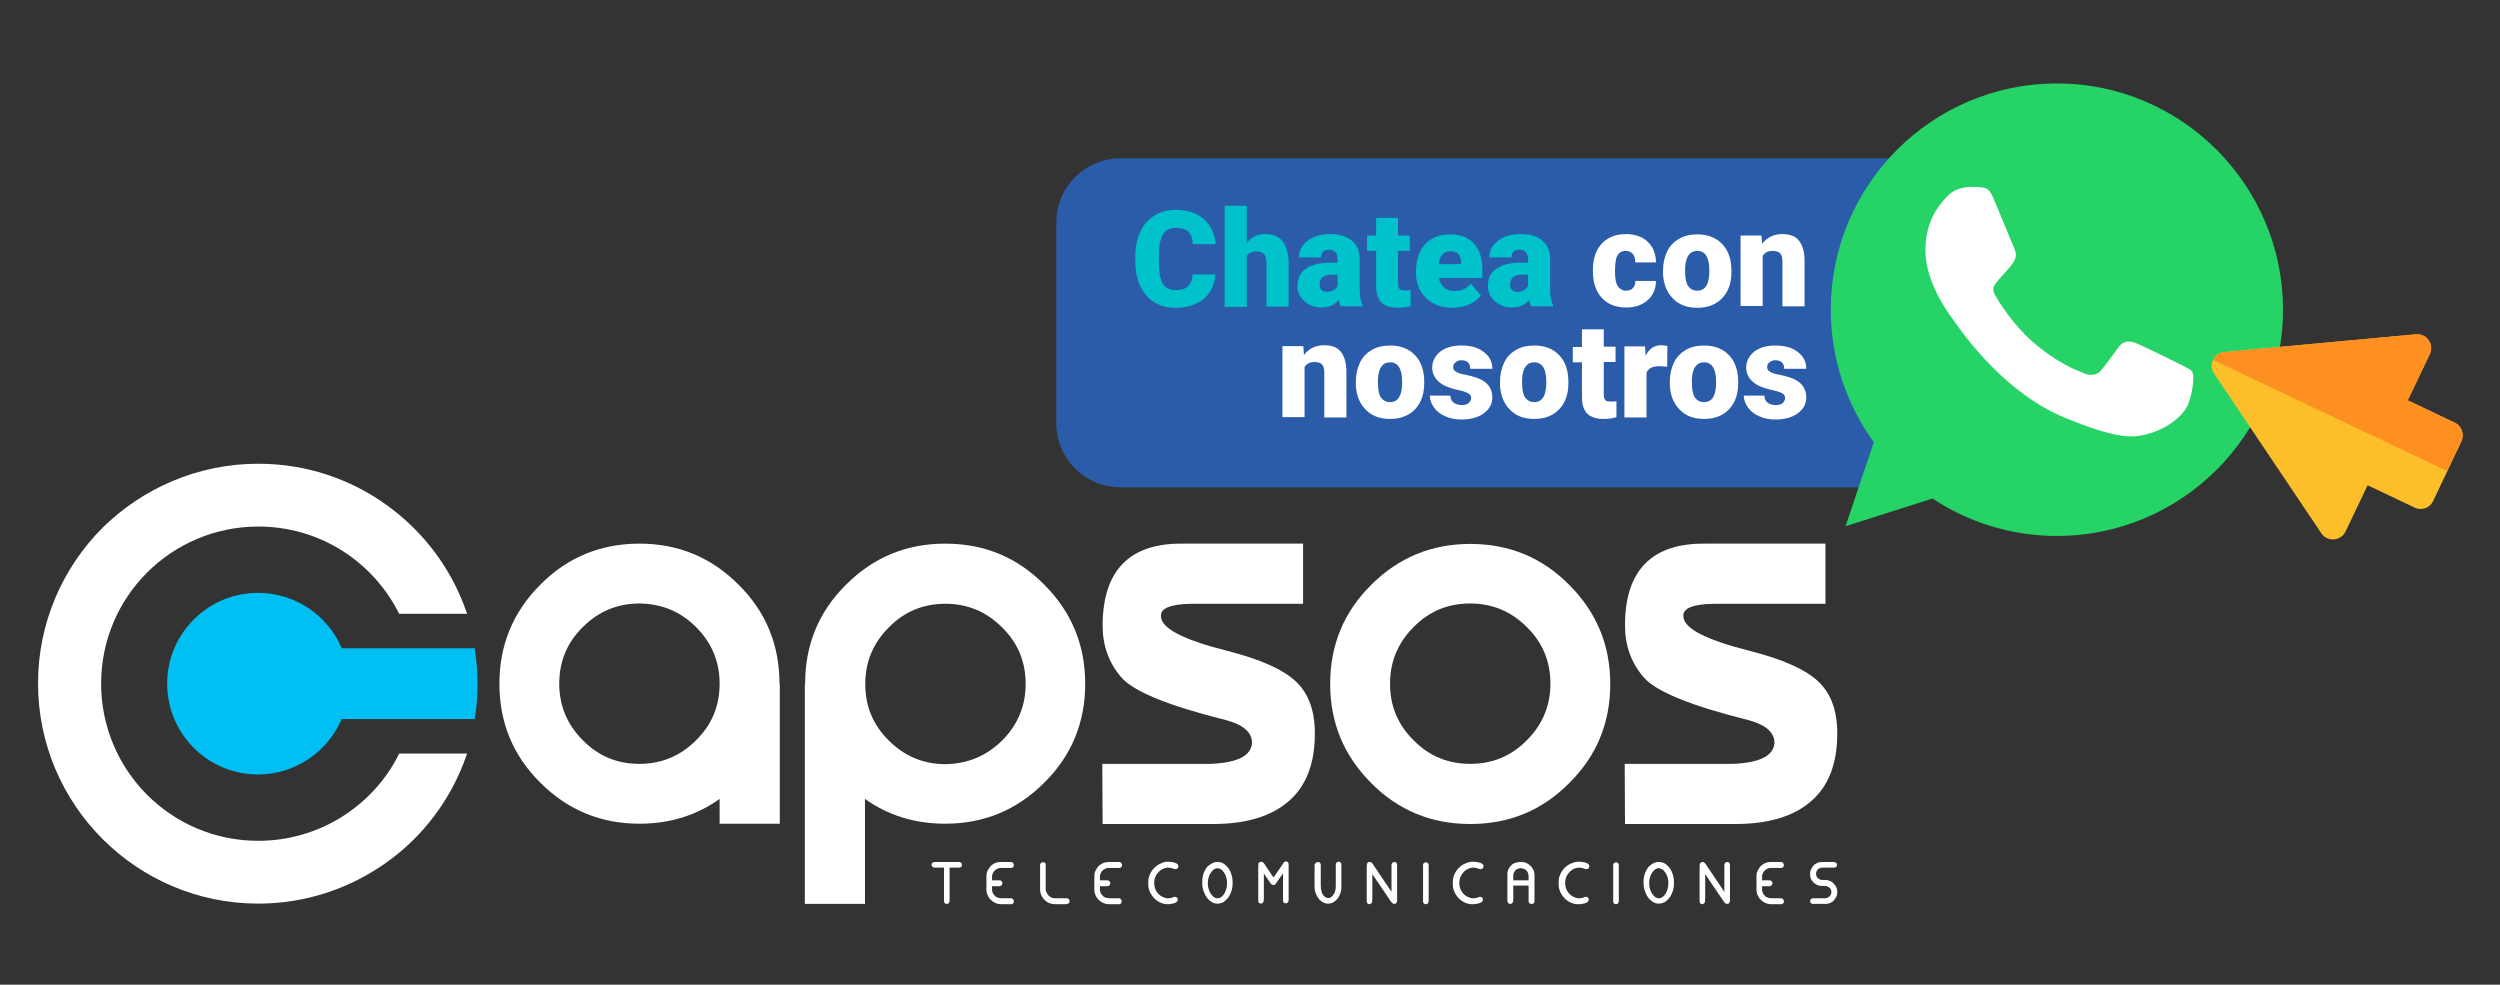
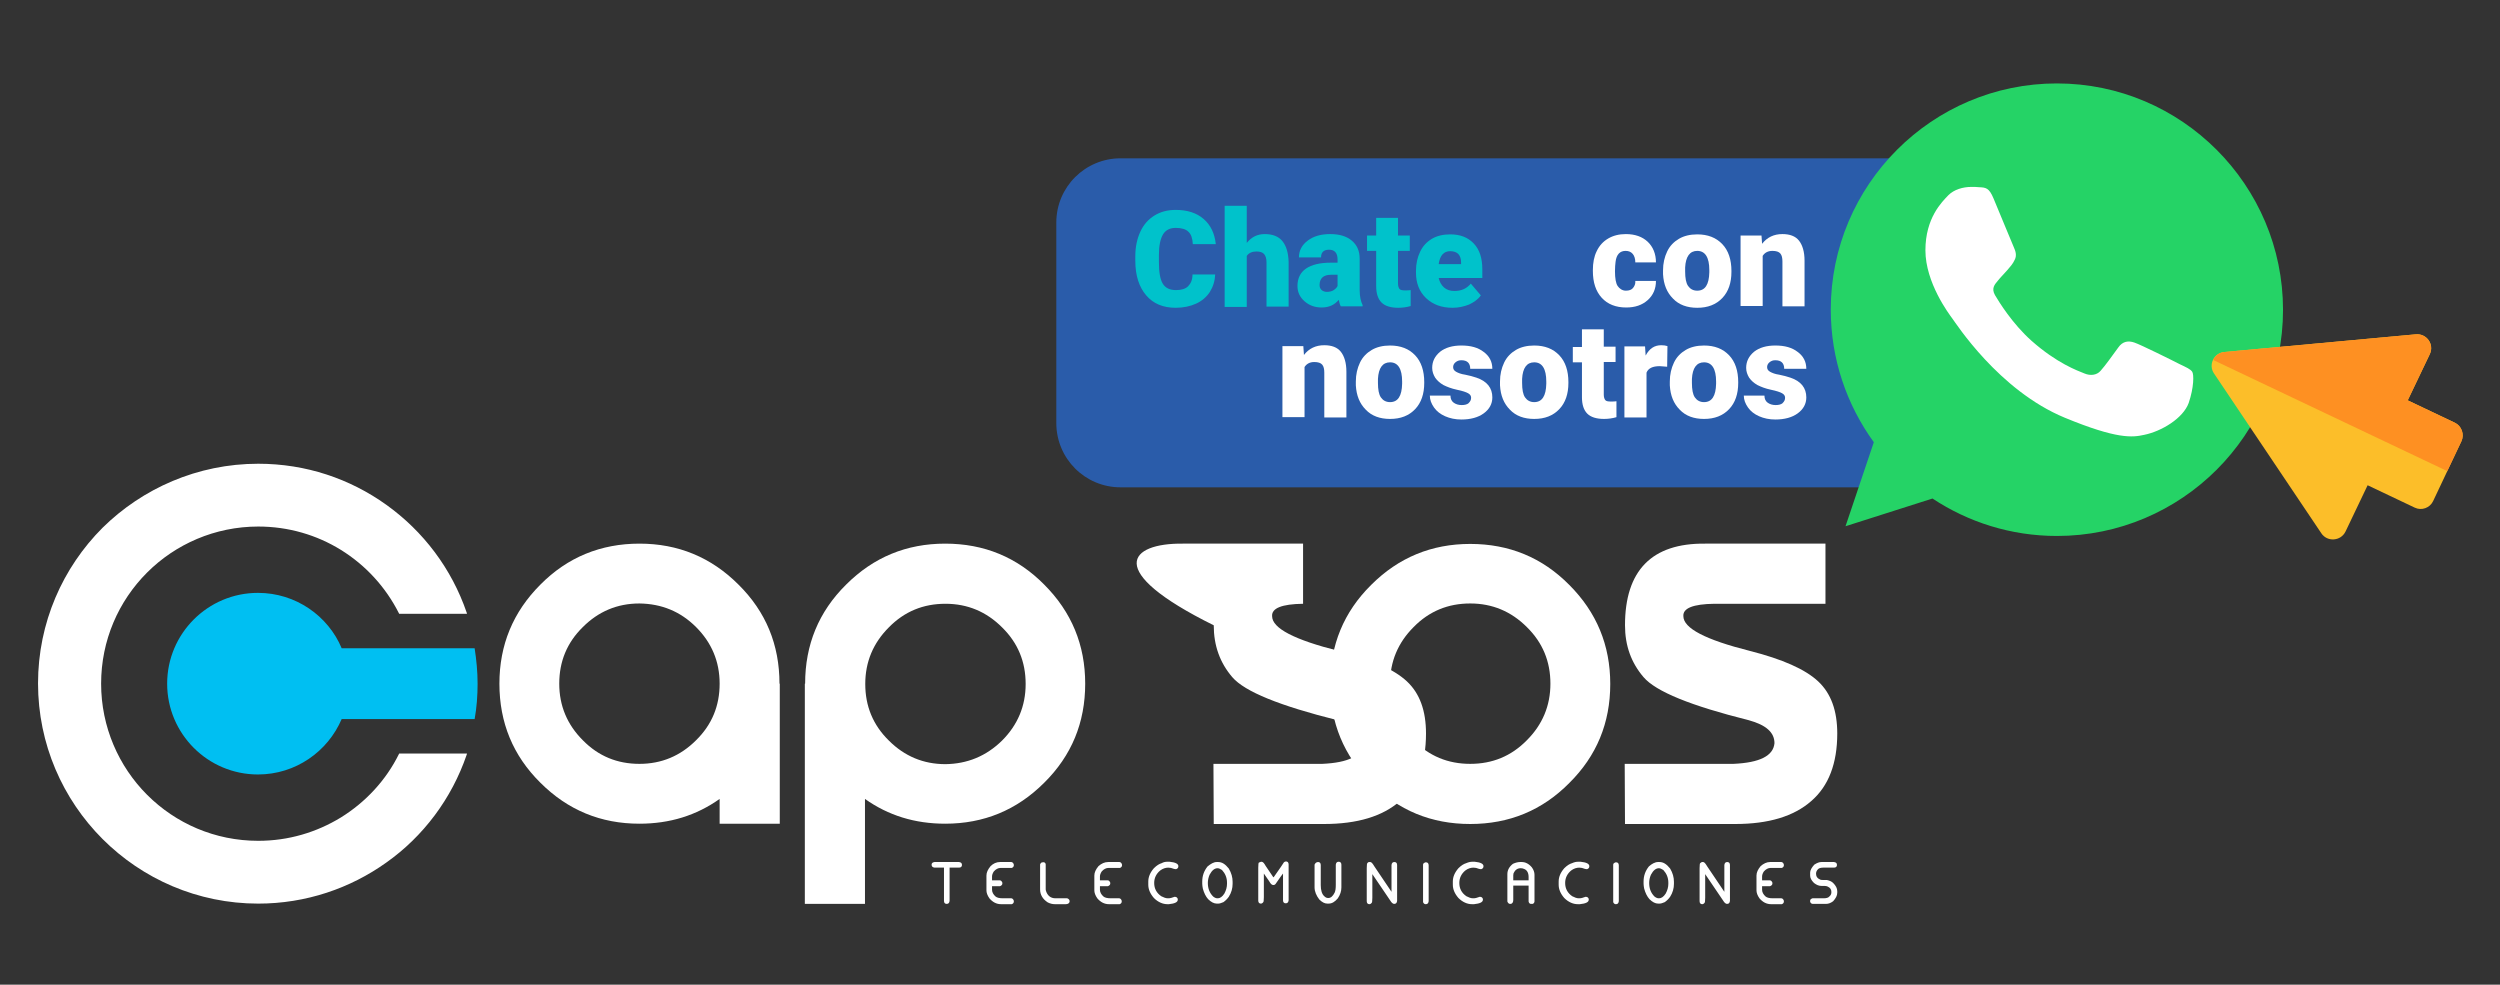
<svg xmlns="http://www.w3.org/2000/svg" version="1.1" id="Layer_1" x="0px" y="0px" viewBox="0 0 848 334" style="enable-background:new 0 0 848 334;" xml:space="preserve">
  <rect x="0" y="0" width="848" height="334" fill="#333333" stroke="none" />
  <style type="text/css">
	.st0{fill-rule:evenodd;clip-rule:evenodd;fill:#FFFFFF;}
	.st1{fill-rule:evenodd;clip-rule:evenodd;fill:#00BFF2;}
	.st2{fill:#2A5CAA;}
	.st3{fill:#25D366;}
	.st4{fill:#00C2CB;}
	.st5{fill:#FFFFFF;}
	.st6{fill:#FCBE29;}
	.st7{fill:#FE9022;}
</style>
  <circle class="st0" cx="698.3" cy="105.3" r="65" />
  <g>
    <g>
      <path class="st0" d="M87.6,157.3c16.2,0,31.1,5.1,43.4,13.9c12.6,9,22.2,21.7,27.3,36.6l0.1,0.4h-23l-0.1-0.2    c-4.5-8.9-11.3-16.3-19.7-21.5c-8.1-5-17.7-7.9-28-7.9c-14.7,0-28.1,6-37.7,15.6c-9.7,9.7-15.6,23-15.6,37.7    c0,14.7,6,28.1,15.6,37.7c9.7,9.7,23,15.6,37.7,15.6c10.3,0,19.8-2.9,28-7.9c8.4-5.2,15.3-12.6,19.7-21.5l0.1-0.2h23l-0.1,0.4    c-5.1,14.9-14.7,27.7-27.3,36.6c-12.2,8.7-27.2,13.9-43.4,13.9c-20.6,0-39.3-8.4-52.8-21.9c-13.5-13.5-21.9-32.2-21.9-52.8    c0-20.6,8.4-39.3,21.9-52.8C48.3,165.7,67,157.3,87.6,157.3z" />
      <path class="st0" d="M578.4,184.4h40.8v20.4h-37.7c-7.2,0.1-10.7,1.5-10.5,4.2c0,4.1,7.5,8,22.6,11.8c11,2.8,18.7,6.2,23.1,10.3    c4.4,4.1,6.5,10,6.5,17.7c0,10.1-2.9,17.8-8.8,22.9c-5.9,5.2-14.5,7.8-25.8,7.8h-37.4l-0.1-20.4H588c8.9-0.4,13.5-2.7,13.9-7    c0-3.7-2.9-6.2-8.7-7.8c-19.6-4.9-31.5-9.7-35.7-14.6c-4.2-4.9-6.3-10.7-6.3-17.6C551.2,193.5,560.3,184.2,578.4,184.4z" />
      <path class="st0" d="M498.7,259.1c7.5,0,13.9-2.6,19.2-8c5.3-5.3,8-11.7,8-19.2c0-7.5-2.6-13.9-8-19.2c-5.3-5.3-11.7-8-19.2-8    c-7.5,0-13.9,2.6-19.2,8c-5.3,5.3-8,11.7-8,19.2c0,7.5,2.6,13.9,8,19.2C484.8,256.5,491.2,259.1,498.7,259.1L498.7,259.1z     M498.7,279.5c-13.2,0-24.4-4.6-33.6-13.9c-9.3-9.3-13.9-20.5-13.9-33.6c0-13.2,4.6-24.4,13.9-33.6c9.3-9.3,20.5-13.9,33.6-13.9    c13.2,0,24.4,4.6,33.6,13.9c9.3,9.3,13.9,20.5,13.9,33.6c0,13.2-4.6,24.4-13.9,33.6C523.1,274.9,511.9,279.5,498.7,279.5z" />
-       <path class="st0" d="M401.2,184.4H442v20.4h-37.7c-7.2,0.1-10.7,1.5-10.5,4.2c0,4.1,7.5,8,22.6,11.8c11,2.8,18.7,6.2,23.1,10.3    c4.4,4.1,6.5,10,6.5,17.7c0,10.1-2.9,17.8-8.8,22.9c-5.9,5.2-14.5,7.8-25.8,7.8h-37.4l-0.1-20.4h36.9c8.9-0.4,13.5-2.7,13.9-7    c0-3.7-2.9-6.2-8.7-7.8c-19.6-4.9-31.5-9.7-35.7-14.6c-4.2-4.9-6.3-10.7-6.3-17.6C374.1,193.5,383.1,184.2,401.2,184.4z" />
+       <path class="st0" d="M401.2,184.4H442v20.4c-7.2,0.1-10.7,1.5-10.5,4.2c0,4.1,7.5,8,22.6,11.8c11,2.8,18.7,6.2,23.1,10.3    c4.4,4.1,6.5,10,6.5,17.7c0,10.1-2.9,17.8-8.8,22.9c-5.9,5.2-14.5,7.8-25.8,7.8h-37.4l-0.1-20.4h36.9c8.9-0.4,13.5-2.7,13.9-7    c0-3.7-2.9-6.2-8.7-7.8c-19.6-4.9-31.5-9.7-35.7-14.6c-4.2-4.9-6.3-10.7-6.3-17.6C374.1,193.5,383.1,184.2,401.2,184.4z" />
      <path class="st0" d="M273.1,231.9c0-13.2,4.6-24.4,13.9-33.6c9.3-9.3,20.5-13.9,33.6-13.9c13.2,0,24.4,4.6,33.6,13.9    c9.3,9.3,13.9,20.5,13.9,33.6c0,13.2-4.6,24.4-13.9,33.6c-9.3,9.3-20.5,13.9-33.6,13.9c-10.3,0-19.3-2.8-27.2-8.4v35.6h-20.4    V231.9L273.1,231.9z M339.9,251.2c5.3-5.3,8-11.7,8-19.2c0-7.5-2.6-13.9-8-19.2c-5.3-5.3-11.7-8-19.2-8c-7.5,0-13.9,2.6-19.2,8    c-5.3,5.3-8,11.7-8,19.2c0,7.5,2.6,13.9,8,19.2c5.3,5.3,11.7,8,19.2,8C328.1,259.1,334.5,256.5,339.9,251.2z" />
      <path class="st0" d="M264.4,231.9c0-13.2-4.6-24.4-13.9-33.6c-9.3-9.3-20.5-13.9-33.6-13.9s-24.4,4.6-33.6,13.9    c-9.3,9.3-13.9,20.5-13.9,33.6c0,13.2,4.6,24.4,13.9,33.6c9.3,9.3,20.5,13.9,33.6,13.9c10.3,0,19.3-2.8,27.2-8.4v8.4h20.4V231.9    L264.4,231.9z M236.1,212.7c5.3,5.3,8,11.7,8,19.2c0,7.5-2.6,13.9-8,19.2c-5.3,5.3-11.7,8-19.2,8c-7.5,0-13.9-2.6-19.2-8    c-5.3-5.3-8-11.7-8-19.2c0-7.5,2.6-13.9,8-19.2c5.3-5.3,11.7-8,19.2-8C224.4,204.8,230.8,207.4,236.1,212.7z" />
      <path class="st0" d="M317,292.4h8.3c0.7,0.1,1,0.4,1,1c0,0.5-0.3,0.9-1,0.9h-3.2v11.3c-0.1,0.7-0.4,1-1,1c-0.5,0-0.9-0.3-0.9-1    v-11.3H317c-0.7-0.1-1-0.4-1-1C316,292.8,316.3,292.5,317,292.4L317,292.4z M339.2,292.4h3.8c0.3,0,0.6,0.2,0.8,0.6    c0,0.1,0.1,0.2,0.1,0.4c0,0.5-0.2,0.8-0.7,1l-0.2,0h-3.6c-0.8,0-1.6,0.4-2.3,1.2c-0.4,0.6-0.6,1.2-0.6,1.7v1.3h2.6    c0.4,0,0.7,0.3,0.9,0.8v0.3c0,0.4-0.3,0.7-0.8,0.9c-0.2,0-0.4,0-0.5,0h-2.2v1.2c0,0.8,0.4,1.6,1.2,2.3c0.5,0.4,1.3,0.6,2.5,0.6    h2.8c0.3,0,0.6,0.2,0.8,0.6c0,0.1,0.1,0.2,0.1,0.4c0,0.5-0.2,0.8-0.7,1l-0.2,0h-3.4c-1.6,0-2.9-0.7-4-2c-0.7-1-1-1.9-1-2.7v-1.6    c0-0.4,0-0.7,0-0.9c0-0.2,0-0.5,0-0.9V297c0-1.1,0.5-2.1,1.4-3.2C336.9,292.9,338,292.4,339.2,292.4L339.2,292.4z M354,292.4    c0.5,0.2,0.7,0.5,0.7,0.8v8.3c0,0.2,0,0.4,0.1,0.7c0.5,1.6,1.6,2.5,3.2,2.5h4c0.5,0.2,0.8,0.5,0.8,0.9v0.3    c-0.1,0.5-0.6,0.8-1.3,0.8h-2.9c-0.1,0-0.3,0-0.5,0c0,0-0.1,0-0.3,0c-0.8,0-1.6-0.2-2.4-0.6c-1.7-1.1-2.6-2.6-2.6-4.4v-8    c0-0.1,0-0.3,0-0.5c0.2-0.5,0.5-0.7,0.8-0.7H354L354,292.4z M375.9,292.4h3.8c0.3,0,0.6,0.2,0.8,0.6c0,0.1,0.1,0.2,0.1,0.4    c0,0.5-0.2,0.8-0.7,1l-0.2,0H376c-0.8,0-1.6,0.4-2.3,1.2c-0.4,0.6-0.6,1.2-0.6,1.7v1.3h2.6c0.4,0,0.7,0.3,0.9,0.8v0.3    c0,0.4-0.3,0.7-0.8,0.9c-0.2,0-0.4,0-0.5,0h-2.2v1.2c0,0.8,0.4,1.6,1.2,2.3c0.5,0.4,1.3,0.6,2.5,0.6h2.8c0.3,0,0.6,0.2,0.8,0.6    c0,0.1,0.1,0.2,0.1,0.4c0,0.5-0.2,0.8-0.7,1l-0.2,0h-3.4c-1.6,0-2.9-0.7-4-2c-0.7-1-1-1.9-1-2.7v-1.6c0-0.4,0-0.7,0-0.9    c0-0.2,0-0.5,0-0.9V297c0-1.1,0.5-2.1,1.4-3.2C373.6,292.9,374.7,292.4,375.9,292.4L375.9,292.4z M396,292.3h0.7    c2,0.2,3,0.7,3,1.5c0,0.5-0.2,0.8-0.7,1c-0.1,0-0.2,0-0.3,0h-0.1c-0.1,0-0.6-0.1-1.4-0.4l-0.9-0.1c-0.9,0-1.9,0.3-2.8,1    c-1.3,1.1-2,2.5-2,4.2c0,1.9,0.8,3.4,2.4,4.5c0.8,0.4,1.5,0.7,2.2,0.7h0.3c0.5,0,1.2-0.2,2-0.5h0.1c0.5,0,0.8,0.2,1,0.7    c0,0.1,0,0.2,0,0.3v0c0,0.8-1,1.3-3,1.5H396c-1.6,0-3.2-0.7-4.6-2.1c-1.3-1.5-1.9-3-1.9-4.5v-1.1c0-1.5,0.6-3,1.9-4.5    c1-1,1.9-1.5,2.6-1.7C394.7,292.4,395.4,292.3,396,292.3L396,292.3z M412.7,292.4h0.5c1.3,0,2.4,0.7,3.6,2.2    c0.9,1.5,1.3,3,1.3,4.5v0.7c0,1.5-0.4,3-1.3,4.4c-0.5,0.7-1.1,1.3-1.8,1.8c-0.7,0.3-1.3,0.5-1.7,0.5h-0.6c-0.9,0-1.9-0.5-2.9-1.5    c-0.8-0.9-1.4-2.1-1.8-3.6c-0.1-0.6-0.2-1.1-0.2-1.6v-0.8c0-1.9,0.6-3.6,1.8-5.1C410.7,293,411.7,292.4,412.7,292.4L412.7,292.4z     M409.7,299.5c0,1.9,0.6,3.4,1.8,4.6c0.5,0.4,1,0.6,1.4,0.6h0.2c0.7,0,1.5-0.5,2.2-1.6c0.6-1.1,0.9-2.2,0.9-3.3v-0.1    c0,0,0-0.1,0-0.1c0,0,0-0.1,0-0.1v-0.1c0-1.7-0.6-3.1-1.7-4.3c-0.6-0.4-1.1-0.6-1.5-0.6c-1,0-1.9,0.7-2.7,2.2    C409.9,297.6,409.7,298.6,409.7,299.5L409.7,299.5z M427.9,292.3c0.5,0,0.9,0.5,1.4,1.4c0.3,0.4,1.1,1.6,2.5,3.7    c0.1,0.1,0.2,0.2,0.2,0.2c2.1-3,3.3-4.7,3.5-5.1c0.2-0.2,0.5-0.3,0.7-0.3c0.5,0,0.9,0.3,0.9,1v12.2c-0.1,0.7-0.4,1-1,1    c-0.5,0-0.9-0.3-0.9-1v-9.1c-0.1,0.1-1,1.3-2.5,3.5c-0.2,0.3-0.5,0.4-0.8,0.4c-0.5,0-0.9-0.4-1.4-1.3c-0.3-0.4-0.9-1.3-1.8-2.6h0    v8c0,1.1-0.1,1.7-0.2,1.7c-0.2,0.3-0.5,0.5-0.8,0.5c-0.5,0-0.9-0.3-0.9-1v-11.2c0-1.1,0.1-1.7,0.2-1.7    C427.3,292.5,427.6,292.3,427.9,292.3L427.9,292.3z M447.1,292.4c0.5,0,0.9,0.3,0.9,1v6.8c0,1.8,0.4,3.1,1.2,3.8    c0.4,0.4,0.8,0.6,1.3,0.6h0.1c0.8,0,1.5-0.6,2.1-1.8c0.3-0.6,0.4-1.5,0.4-2.7v-6.8c0.1-0.7,0.4-1,1-1c0.5,0,0.9,0.3,0.9,1v7.7    c0,1.3-0.4,2.5-1.2,3.7c-1,1.2-2,1.8-3.1,1.8h-0.5c-0.9,0-1.8-0.5-2.7-1.4c-1-1.3-1.6-2.7-1.6-4.1v-7.7    C446.1,292.8,446.5,292.4,447.1,292.4L447.1,292.4z M464.5,292.4h0.3c0.4,0,0.8,0.5,1.4,1.5c3.7,5.5,5.6,8.3,5.8,8.6h0v-9.1    c0.1-0.7,0.4-1,1-1c0.5,0,0.9,0.3,0.9,1v12.2c-0.1,0.7-0.4,1-1,1c-0.4,0-0.9-0.4-1.3-1.1c-2.6-3.8-4.6-6.8-6.1-9h0v8    c0,1.1-0.1,1.7-0.2,1.7c-0.2,0.3-0.5,0.5-0.8,0.5c-0.5,0-0.9-0.3-0.9-1v-11.2c0-1.1,0.1-1.7,0.2-1.7    C464,292.5,464.2,292.4,464.5,292.4L464.5,292.4z M483.7,292.5c0.5,0,0.9,0.3,0.9,1v12.2c-0.1,0.7-0.4,1-1,1    c-0.4,0-0.7-0.2-0.9-0.7v-12.7c0-0.4,0.3-0.6,0.8-0.8H483.7L483.7,292.5z M499.5,292.3h0.7c2,0.2,3,0.7,3,1.5c0,0.5-0.2,0.8-0.7,1    c-0.1,0-0.2,0-0.3,0h-0.1c-0.1,0-0.6-0.1-1.4-0.4l-0.9-0.1c-0.9,0-1.9,0.3-2.8,1c-1.3,1.1-2,2.5-2,4.2c0,1.9,0.8,3.4,2.4,4.5    c0.8,0.4,1.5,0.7,2.2,0.7h0.3c0.5,0,1.2-0.2,2-0.5h0.1c0.5,0,0.8,0.2,1,0.7c0,0.1,0,0.2,0,0.3v0c0,0.8-1,1.3-3,1.5h-0.7    c-1.6,0-3.2-0.7-4.6-2.1c-1.3-1.5-1.9-3-1.9-4.5v-1.1c0-1.5,0.6-3,1.9-4.5c1-1,1.9-1.5,2.6-1.7    C498.2,292.4,498.9,292.3,499.5,292.3L499.5,292.3z M515.6,292.4h0.6c1.2,0,2.4,0.6,3.4,1.8c0.6,0.8,0.9,1.7,0.9,2.5v9.1    c-0.1,0.5-0.3,0.7-0.5,0.7c0,0.1-0.1,0.1-0.4,0.1h-0.3c-0.4,0-0.7-0.3-0.8-0.8v-5.4h-5.2v4.9c0,0.7-0.3,1.2-0.8,1.3h-0.3    c-0.4,0-0.7-0.3-0.9-0.8v-9.3c0-1.3,0.6-2.5,1.9-3.5C514.1,292.6,514.9,292.4,515.6,292.4L515.6,292.4z M513.3,296.9v1.7h5.2v-1.1    c0-1.4-0.5-2.3-1.4-2.7c-0.4-0.2-0.8-0.3-1.2-0.3h-0.1c-1.1,0-1.9,0.6-2.4,1.7C513.4,296.3,513.3,296.6,513.3,296.9L513.3,296.9z     M535.4,292.3h0.7c2,0.2,3,0.7,3,1.5c0,0.5-0.2,0.8-0.7,1c-0.1,0-0.2,0-0.3,0H538c-0.1,0-0.6-0.1-1.4-0.4l-0.9-0.1    c-0.9,0-1.9,0.3-2.8,1c-1.3,1.1-2,2.5-2,4.2c0,1.9,0.8,3.4,2.4,4.5c0.8,0.4,1.5,0.7,2.2,0.7h0.3c0.5,0,1.2-0.2,2-0.5h0.1    c0.5,0,0.8,0.2,1,0.7c0,0.1,0,0.2,0,0.3v0c0,0.8-1,1.3-3,1.5h-0.7c-1.6,0-3.2-0.7-4.6-2.1c-1.3-1.5-1.9-3-1.9-4.5v-1.1    c0-1.5,0.6-3,1.9-4.5c1-1,1.9-1.5,2.6-1.7C534.1,292.4,534.7,292.3,535.4,292.3L535.4,292.3z M548.2,292.5c0.5,0,0.9,0.3,0.9,1    v12.2c-0.1,0.7-0.4,1-1,1c-0.4,0-0.7-0.2-0.9-0.7v-12.7c0-0.4,0.3-0.6,0.8-0.8H548.2L548.2,292.5z M562.4,292.4h0.5    c1.3,0,2.4,0.7,3.6,2.2c0.9,1.5,1.3,3,1.3,4.5v0.7c0,1.5-0.4,3-1.3,4.4c-0.5,0.7-1.1,1.3-1.8,1.8c-0.7,0.3-1.3,0.5-1.7,0.5h-0.6    c-0.9,0-1.9-0.5-2.9-1.5c-0.8-0.9-1.4-2.1-1.8-3.6c-0.1-0.6-0.2-1.1-0.2-1.6v-0.8c0-1.9,0.6-3.6,1.8-5.1    C560.3,293,561.4,292.4,562.4,292.4L562.4,292.4z M559.4,299.5c0,1.9,0.6,3.4,1.8,4.6c0.5,0.4,1,0.6,1.4,0.6h0.2    c0.7,0,1.5-0.5,2.2-1.6c0.6-1.1,0.9-2.2,0.9-3.3v-0.1c0,0,0-0.1,0-0.1c0,0,0-0.1,0-0.1v-0.1c0-1.7-0.6-3.1-1.7-4.3    c-0.6-0.4-1.1-0.6-1.5-0.6c-1,0-1.9,0.7-2.7,2.2C559.6,297.6,559.4,298.6,559.4,299.5L559.4,299.5z M577.4,292.4h0.3    c0.4,0,0.8,0.5,1.4,1.5c3.7,5.5,5.6,8.3,5.8,8.6h0v-9.1c0.1-0.7,0.4-1,1-1c0.5,0,0.9,0.3,0.9,1v12.2c-0.1,0.7-0.4,1-1,1    c-0.4,0-0.9-0.4-1.3-1.1c-2.6-3.8-4.6-6.8-6.1-9h0v8c0,1.1-0.1,1.7-0.2,1.7c-0.2,0.3-0.5,0.5-0.8,0.5c-0.5,0-0.9-0.3-0.9-1v-11.2    c0-1.1,0.1-1.7,0.2-1.7C577,292.5,577.2,292.4,577.4,292.4L577.4,292.4z M600.4,292.4h3.8c0.3,0,0.6,0.2,0.8,0.6    c0,0.1,0.1,0.2,0.1,0.4c0,0.5-0.2,0.8-0.7,1l-0.2,0h-3.6c-0.8,0-1.6,0.4-2.3,1.2c-0.4,0.6-0.6,1.2-0.6,1.7v1.3h2.6    c0.4,0,0.7,0.3,0.9,0.8v0.3c0,0.4-0.3,0.7-0.8,0.9c-0.2,0-0.4,0-0.5,0h-2.2v1.2c0,0.8,0.4,1.6,1.2,2.3c0.5,0.4,1.3,0.6,2.5,0.6    h2.8c0.3,0,0.6,0.2,0.8,0.6c0,0.1,0.1,0.2,0.1,0.4c0,0.5-0.2,0.8-0.7,1l-0.2,0h-3.4c-1.6,0-2.9-0.7-4-2c-0.7-1-1-1.9-1-2.7v-1.6    c0-0.4,0-0.7,0-0.9c0-0.2,0-0.5,0-0.9V297c0-1.1,0.5-2.1,1.4-3.2C598.2,292.9,599.3,292.4,600.4,292.4L600.4,292.4z M617.8,292.4    h4.3c0.7,0.1,1,0.4,1,1c0,0.5-0.3,0.9-1,0.9h-3.7c-0.8,0-1.4,0.2-1.7,0.5c-0.5,0.5-0.7,1-0.7,1.6c0,0.9,0.5,1.6,1.5,2    c0.2,0.1,0.9,0.1,2.2,0.1c0.9,0.2,1.6,0.5,2.1,1c0.9,0.9,1.4,1.8,1.4,2.8v0.5c0,1-0.5,1.9-1.4,2.9c-0.8,0.6-1.6,0.9-2.4,0.9H615    c-0.5,0-0.8-0.2-1-0.7v-0.4c0-0.4,0.3-0.6,0.8-0.8h3.8c0.9,0,1.6-0.2,1.9-0.6c0.5-0.4,0.7-0.9,0.7-1.4v-0.2c0-0.8-0.4-1.4-1.3-1.8    c-0.2-0.1-0.6-0.2-1.1-0.2h-1c-0.8,0-1.6-0.3-2.5-1c-0.9-0.9-1.3-1.7-1.3-2.5v-1c0-0.8,0.5-1.7,1.4-2.7    C616.3,292.7,617.1,292.4,617.8,292.4z" />
      <path class="st1" d="M115.9,219.9H161c0.6,3.9,1,7.9,1,12c0,4.1-0.3,8.1-1,12h-45.1c-4.7,11-15.6,18.8-28.4,18.8    c-17,0-30.8-13.8-30.8-30.8c0-17,13.8-30.8,30.8-30.8C100.3,201.1,111.3,208.9,115.9,219.9z" />
    </g>
    <g>
      <path class="st2" d="M651.9,165.3H380.1c-12.1,0-21.8-9.8-21.8-21.8v-68c0-12.1,9.8-21.8,21.8-21.8h271.8V165.3z" />
      <g>
        <g>
          <path class="st3" d="M697.7,28.3L697.7,28.3c-42.3,0-76.7,34.4-76.7,76.7c0,16.8,5.4,32.3,14.6,45l-9.6,28.5l29.5-9.4      c12.1,8,26.6,12.7,42.2,12.7c42.3,0,76.7-34.4,76.7-76.7S740,28.3,697.7,28.3z M742.4,136.7c-1.9,5.2-9.2,9.6-15.1,10.8      c-4,0.9-9.2,1.5-26.9-5.8c-22.5-9.3-37.1-32.3-38.2-33.7c-1.1-1.5-9.1-12.1-9.1-23.1s5.6-16.4,7.8-18.7c1.9-1.9,4.9-2.8,7.8-2.8      c0.9,0,1.8,0,2.6,0.1c2.3,0.1,3.4,0.2,4.9,3.8c1.9,4.5,6.4,15.5,6.9,16.6c0.5,1.1,1.1,2.7,0.3,4.2c-0.7,1.5-1.4,2.2-2.5,3.5      c-1.1,1.3-2.2,2.3-3.3,3.7c-1,1.2-2.2,2.5-0.9,4.8c1.3,2.2,5.8,9.6,12.4,15.5c8.6,7.6,15.5,10.1,18,11.1      c1.9,0.8,4.1,0.6,5.4-0.9c1.7-1.9,3.8-4.9,6-7.9c1.5-2.2,3.5-2.4,5.5-1.7c2.1,0.7,13,6.1,15.3,7.3c2.3,1.1,3.7,1.7,4.3,2.6      C744.2,127,744.2,131.4,742.4,136.7z" />
        </g>
      </g>
      <g>
        <g>
          <path class="st4" d="M412.2,93c-0.1,2.3-0.7,4.2-1.8,6c-1.1,1.7-2.7,3.1-4.7,4c-2,0.9-4.3,1.4-6.9,1.4c-4.3,0-7.6-1.4-10-4.2      c-2.4-2.8-3.7-6.7-3.7-11.7v-1.6c0-3.2,0.6-5.9,1.7-8.3c1.1-2.4,2.7-4.2,4.8-5.5c2.1-1.3,4.5-1.9,7.2-1.9c3.9,0,7.1,1,9.5,3.1      c2.4,2.1,3.7,4.9,4.1,8.5h-7.8c-0.1-2-0.6-3.4-1.5-4.2c-0.9-0.9-2.4-1.3-4.3-1.3c-1.9,0-3.4,0.7-4.3,2.2c-0.9,1.5-1.4,3.8-1.4,7      v2.3c0,3.5,0.4,5.9,1.3,7.4c0.9,1.5,2.4,2.2,4.5,2.2c1.8,0,3.2-0.4,4.1-1.3s1.5-2.2,1.5-4H412.2z" />
          <path class="st4" d="M422.9,82.4c1.6-2,3.6-3,6.1-3c2.7,0,4.7,0.8,6,2.4c1.3,1.6,2,3.9,2.1,7v15.2h-7.5v-15      c0-1.3-0.3-2.2-0.8-2.8c-0.5-0.6-1.4-0.9-2.6-0.9c-1.5,0-2.6,0.5-3.3,1.5v17.3h-7.5V69.8h7.5V82.4z" />
          <path class="st4" d="M454.8,103.9c-0.3-0.5-0.5-1.2-0.7-2.2c-1.4,1.7-3.3,2.6-5.8,2.6c-2.3,0-4.2-0.7-5.8-2.1s-2.4-3.1-2.4-5.2      c0-2.6,1-4.6,2.9-5.9s4.7-2,8.4-2h2.3V88c0-2.2-1-3.3-2.9-3.3c-1.8,0-2.7,0.9-2.7,2.6h-7.5c0-2.3,1-4.2,3-5.7      c2-1.5,4.5-2.2,7.6-2.2c3.1,0,5.5,0.7,7.3,2.2c1.8,1.5,2.7,3.5,2.7,6.2v10.6c0,2.2,0.4,3.9,1,5.1v0.4H454.8z M450.1,99      c0.9,0,1.7-0.2,2.3-0.6s1.1-0.9,1.3-1.4v-3.8h-2.2c-2.6,0-3.9,1.2-3.9,3.5c0,0.7,0.2,1.2,0.7,1.7C448.8,98.8,449.4,99,450.1,99z      " />
          <path class="st4" d="M474.2,73.9v6h4v5.2h-4v11c0,0.9,0.2,1.5,0.5,1.9s1,0.5,1.9,0.5c0.7,0,1.4,0,1.9-0.1v5.4      c-1.3,0.4-2.8,0.6-4.2,0.6c-2.6,0-4.5-0.6-5.7-1.8c-1.2-1.2-1.8-3.1-1.8-5.5V85.1h-3.1v-5.2h3.1v-6H474.2z" />
          <path class="st4" d="M492.7,104.4c-3.7,0-6.7-1.1-9-3.3c-2.3-2.2-3.4-5.1-3.4-8.6v-0.6c0-2.5,0.5-4.6,1.4-6.5      c0.9-1.9,2.2-3.3,4-4.4c1.7-1,3.8-1.5,6.2-1.5c3.4,0,6,1,8,3.1c2,2.1,2.9,5,2.9,8.8v2.9H488c0.3,1.3,0.9,2.4,1.8,3.2      c0.9,0.8,2.1,1.2,3.5,1.2c2.4,0,4.2-0.8,5.6-2.5l3.4,4c-0.9,1.3-2.3,2.3-4,3.1C496.5,104,494.7,104.4,492.7,104.4z M491.9,85.2      c-2.2,0-3.5,1.5-3.9,4.4h7.6V89c0-1.2-0.3-2.1-0.9-2.8C494,85.5,493.1,85.2,491.9,85.2z" />
-           <path class="st4" d="M519.4,103.9c-0.3-0.5-0.5-1.2-0.7-2.2c-1.4,1.7-3.3,2.6-5.8,2.6c-2.3,0-4.2-0.7-5.8-2.1s-2.4-3.1-2.4-5.2      c0-2.6,1-4.6,2.9-5.9s4.7-2,8.4-2h2.3V88c0-2.2-1-3.3-2.9-3.3c-1.8,0-2.7,0.9-2.7,2.6h-7.5c0-2.3,1-4.2,3-5.7      c2-1.5,4.5-2.2,7.6-2.2c3.1,0,5.5,0.7,7.3,2.2c1.8,1.5,2.7,3.5,2.7,6.2v10.6c0,2.2,0.4,3.9,1,5.1v0.4H519.4z M514.7,99      c0.9,0,1.7-0.2,2.3-0.6s1.1-0.9,1.3-1.4v-3.8h-2.2c-2.6,0-3.9,1.2-3.9,3.5c0,0.7,0.2,1.2,0.7,1.7C513.4,98.8,514,99,514.7,99z" />
          <path class="st5" d="M551.5,98.6c1.1,0,1.9-0.3,2.4-0.9s0.9-1.4,0.8-2.4h7c0,2.6-0.9,4.8-2.8,6.5s-4.3,2.5-7.3,2.5      c-3.5,0-6.3-1.1-8.3-3.3s-3-5.2-3-9.1v-0.3c0-2.4,0.4-4.6,1.3-6.4c0.9-1.9,2.2-3.3,3.9-4.3c1.7-1,3.7-1.5,6-1.5      c3.1,0,5.6,0.9,7.4,2.6c1.8,1.7,2.8,4.1,2.8,7h-7c0-1.2-0.3-2.2-0.9-2.9c-0.6-0.7-1.4-1-2.4-1c-1.9,0-3.1,1.2-3.4,3.7      c-0.1,0.8-0.2,1.9-0.2,3.2c0,2.4,0.3,4.1,0.9,5S550.3,98.6,551.5,98.6z" />
          <path class="st5" d="M564.1,91.7c0-2.4,0.5-4.5,1.4-6.4s2.3-3.3,4-4.3s3.8-1.5,6.2-1.5c3.6,0,6.4,1.1,8.5,3.3      c2.1,2.2,3.1,5.3,3.1,9.1v0.3c0,3.7-1,6.7-3.1,8.9c-2.1,2.2-4.9,3.3-8.5,3.3c-3.4,0-6.2-1-8.2-3.1c-2.1-2.1-3.2-4.8-3.4-8.3      L564.1,91.7z M571.6,92.1c0,2.2,0.3,3.9,1,4.9c0.7,1,1.7,1.6,3.1,1.6c2.7,0,4-2.1,4.1-6.2v-0.8c0-4.3-1.4-6.5-4.1-6.5      c-2.5,0-3.9,1.9-4.1,5.6L571.6,92.1z" />
          <path class="st5" d="M597.5,79.9l0.2,2.8c1.7-2.2,4-3.3,6.9-3.3c2.5,0,4.4,0.7,5.6,2.2c1.2,1.5,1.9,3.8,1.9,6.8v15.5h-7.5V88.7      c0-1.2-0.2-2.1-0.7-2.7c-0.5-0.6-1.4-0.9-2.7-0.9c-1.5,0-2.6,0.6-3.3,1.7v17h-7.5V79.9H597.5z" />
          <path class="st5" d="M442.1,117.6l0.2,2.8c1.7-2.2,4-3.3,6.9-3.3c2.5,0,4.4,0.7,5.6,2.2c1.2,1.5,1.9,3.8,1.9,6.8v15.5h-7.5      v-15.2c0-1.2-0.2-2.1-0.7-2.7c-0.5-0.6-1.4-0.9-2.7-0.9c-1.5,0-2.6,0.6-3.3,1.7v17H435v-24.1H442.1z" />
          <path class="st5" d="M459.9,129.4c0-2.4,0.5-4.5,1.4-6.4s2.3-3.3,4-4.3s3.8-1.5,6.2-1.5c3.6,0,6.4,1.1,8.5,3.3      c2.1,2.2,3.1,5.3,3.1,9.1v0.3c0,3.7-1,6.7-3.1,8.9c-2.1,2.2-4.9,3.3-8.5,3.3c-3.4,0-6.2-1-8.2-3.1c-2.1-2.1-3.2-4.8-3.4-8.3      L459.9,129.4z M467.4,129.9c0,2.2,0.3,3.9,1,4.9c0.7,1,1.7,1.6,3.1,1.6c2.7,0,4-2.1,4.1-6.2v-0.8c0-4.3-1.4-6.5-4.1-6.5      c-2.5,0-3.9,1.9-4.1,5.6L467.4,129.9z" />
          <path class="st5" d="M499,134.9c0-0.6-0.3-1.1-1-1.5s-1.9-0.8-3.8-1.2c-1.9-0.4-3.4-1-4.6-1.6c-1.2-0.7-2.1-1.5-2.8-2.5      c-0.6-1-1-2.1-1-3.3c0-2.2,0.9-4,2.7-5.5c1.8-1.4,4.2-2.1,7.2-2.1c3.2,0,5.7,0.7,7.6,2.2c1.9,1.4,2.9,3.3,2.9,5.7h-7.5      c0-1.9-1-2.9-3-2.9c-0.8,0-1.4,0.2-2,0.7c-0.5,0.4-0.8,1-0.8,1.6c0,0.7,0.3,1.2,1,1.6s1.7,0.8,3.1,1c1.4,0.3,2.7,0.6,3.8,1      c3.6,1.2,5.4,3.5,5.4,6.7c0,2.2-1,4-2.9,5.4c-1.9,1.4-4.5,2.1-7.6,2.1c-2.1,0-3.9-0.4-5.5-1.1s-2.9-1.7-3.8-3      c-0.9-1.3-1.4-2.6-1.4-4h7c0,1.1,0.4,1.9,1.1,2.4c0.7,0.5,1.6,0.8,2.7,0.8c1,0,1.8-0.2,2.3-0.6C498.8,136.1,499,135.6,499,134.9      z" />
          <path class="st5" d="M508.8,129.4c0-2.4,0.5-4.5,1.4-6.4s2.3-3.3,4-4.3s3.8-1.5,6.2-1.5c3.6,0,6.4,1.1,8.5,3.3      c2.1,2.2,3.1,5.3,3.1,9.1v0.3c0,3.7-1,6.7-3.1,8.9c-2.1,2.2-4.9,3.3-8.5,3.3c-3.4,0-6.2-1-8.2-3.1c-2.1-2.1-3.2-4.8-3.4-8.3      L508.8,129.4z M516.3,129.9c0,2.2,0.3,3.9,1,4.9c0.7,1,1.7,1.6,3.1,1.6c2.7,0,4-2.1,4.1-6.2v-0.8c0-4.3-1.4-6.5-4.1-6.5      c-2.5,0-3.9,1.9-4.1,5.6L516.3,129.9z" />
          <path class="st5" d="M544,111.6v6h4v5.2h-4v11c0,0.9,0.2,1.5,0.5,1.9s1,0.5,1.9,0.5c0.7,0,1.4,0,1.9-0.1v5.4      c-1.3,0.4-2.8,0.6-4.2,0.6c-2.6,0-4.5-0.6-5.7-1.8c-1.2-1.2-1.8-3.1-1.8-5.5v-11.9h-3.1v-5.2h3.1v-6H544z" />
          <path class="st5" d="M565.5,124.4l-2.5-0.2c-2.4,0-3.9,0.7-4.5,2.2v15.2H551v-24.1h7l0.2,3.1c1.3-2.4,3-3.5,5.3-3.5      c0.8,0,1.5,0.1,2.1,0.3L565.5,124.4z" />
          <path class="st5" d="M566.4,129.4c0-2.4,0.5-4.5,1.4-6.4s2.3-3.3,4-4.3s3.8-1.5,6.2-1.5c3.6,0,6.4,1.1,8.5,3.3      c2.1,2.2,3.1,5.3,3.1,9.1v0.3c0,3.7-1,6.7-3.1,8.9c-2.1,2.2-4.9,3.3-8.5,3.3c-3.4,0-6.2-1-8.2-3.1c-2.1-2.1-3.2-4.8-3.4-8.3      L566.4,129.4z M573.9,129.9c0,2.2,0.3,3.9,1,4.9c0.7,1,1.7,1.6,3.1,1.6c2.7,0,4-2.1,4.1-6.2v-0.8c0-4.3-1.4-6.5-4.1-6.5      c-2.5,0-3.9,1.9-4.1,5.6L573.9,129.9z" />
          <path class="st5" d="M605.5,134.9c0-0.6-0.3-1.1-1-1.5s-1.9-0.8-3.8-1.2c-1.9-0.4-3.4-1-4.6-1.6c-1.2-0.7-2.1-1.5-2.8-2.5      c-0.6-1-1-2.1-1-3.3c0-2.2,0.9-4,2.7-5.5c1.8-1.4,4.2-2.1,7.2-2.1c3.2,0,5.7,0.7,7.6,2.2c1.9,1.4,2.9,3.3,2.9,5.7h-7.5      c0-1.9-1-2.9-3-2.9c-0.8,0-1.4,0.2-2,0.7c-0.5,0.4-0.8,1-0.8,1.6c0,0.7,0.3,1.2,1,1.6s1.7,0.8,3.1,1c1.4,0.3,2.7,0.6,3.8,1      c3.6,1.2,5.4,3.5,5.4,6.7c0,2.2-1,4-2.9,5.4c-1.9,1.4-4.5,2.1-7.6,2.1c-2.1,0-3.9-0.4-5.5-1.1s-2.9-1.7-3.8-3      c-0.9-1.3-1.4-2.6-1.4-4h7c0,1.1,0.4,1.9,1.1,2.4c0.7,0.5,1.6,0.8,2.7,0.8c1,0,1.8-0.2,2.3-0.6      C605.3,136.1,605.5,135.6,605.5,134.9z" />
        </g>
      </g>
      <g>
        <path class="st6" d="M825.3,170l9.6-20.3c1.1-2.3,0.1-5.2-2.2-6.3l-16-7.6l7.5-15.7c1.6-3.3-1.1-7-4.7-6.7l-65,6     c-3.6,0.3-5.5,4.4-3.5,7.3l36.4,54.2c2,3,6.6,2.7,8.2-0.6l7.5-15.7l16,7.6C821.4,173.3,824.2,172.3,825.3,170z" />
        <path class="st7" d="M750.7,122.1c0.7-1.4,2-2.5,3.8-2.7l65-6c3.6-0.3,6.2,3.4,4.7,6.7l-7.5,15.7l16,7.6c2.3,1.1,3.3,3.9,2.2,6.3     l-4.8,10.1L750.7,122.1z" />
      </g>
    </g>
  </g>
</svg>